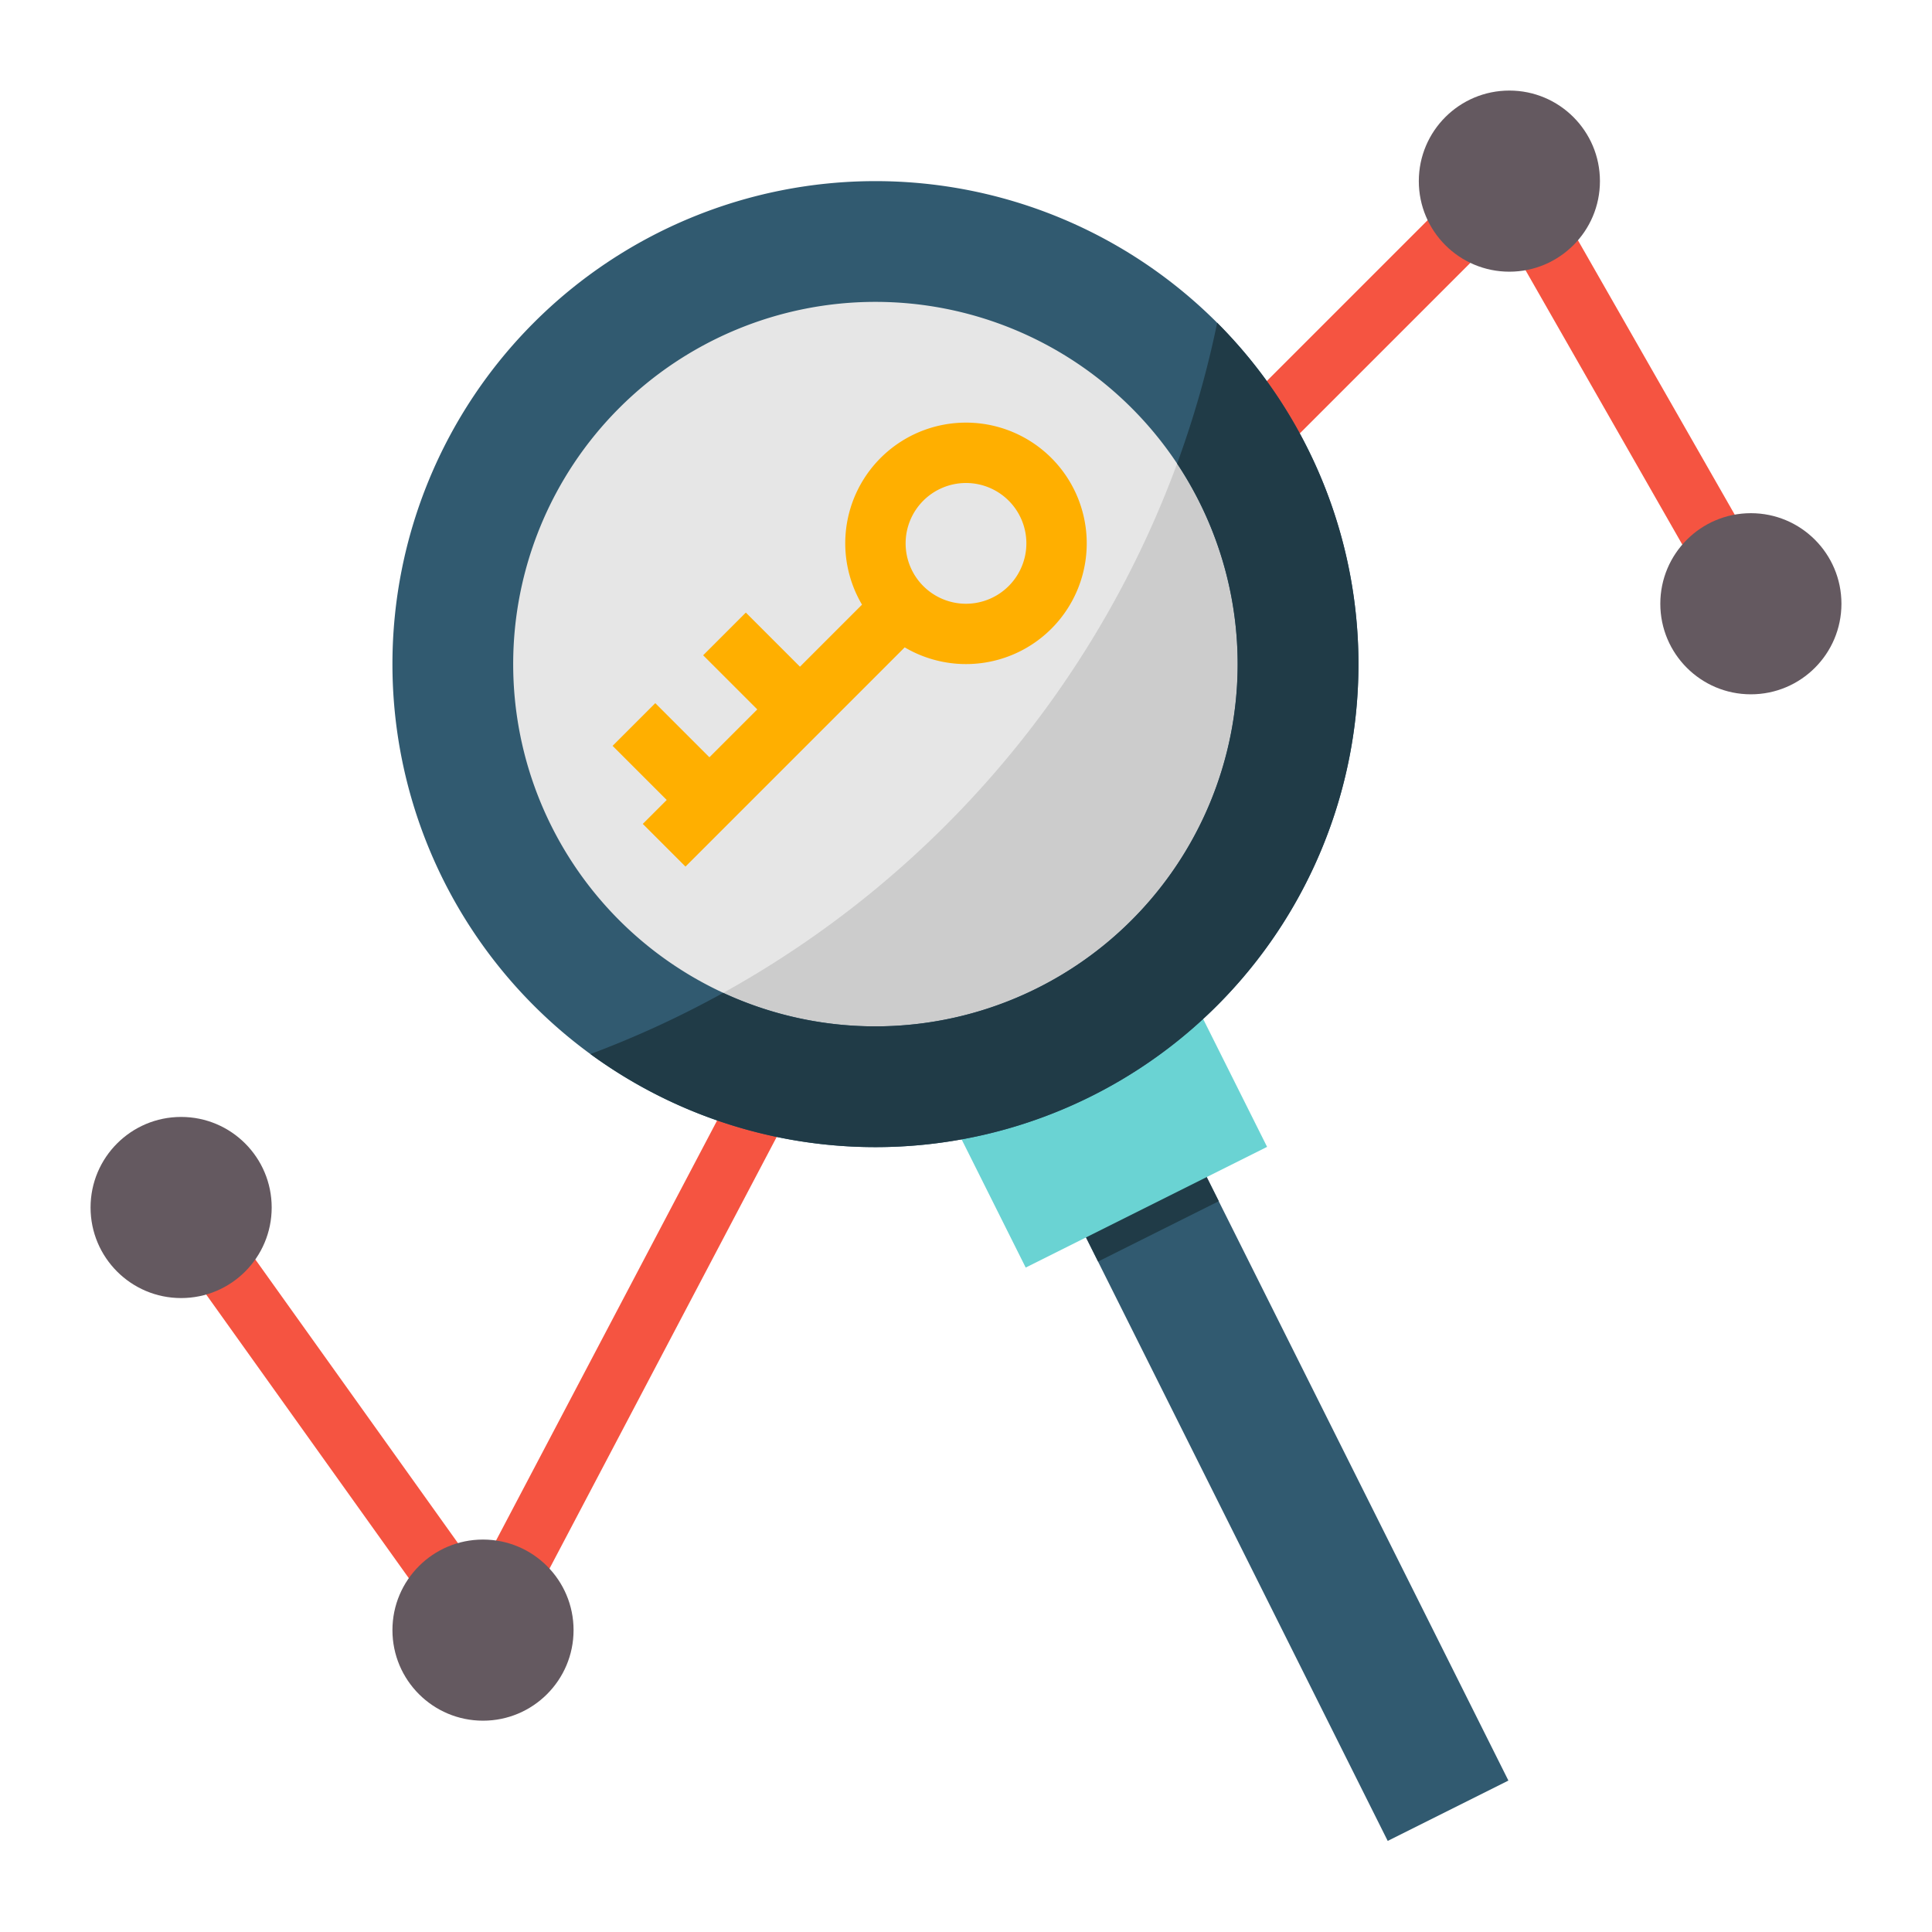
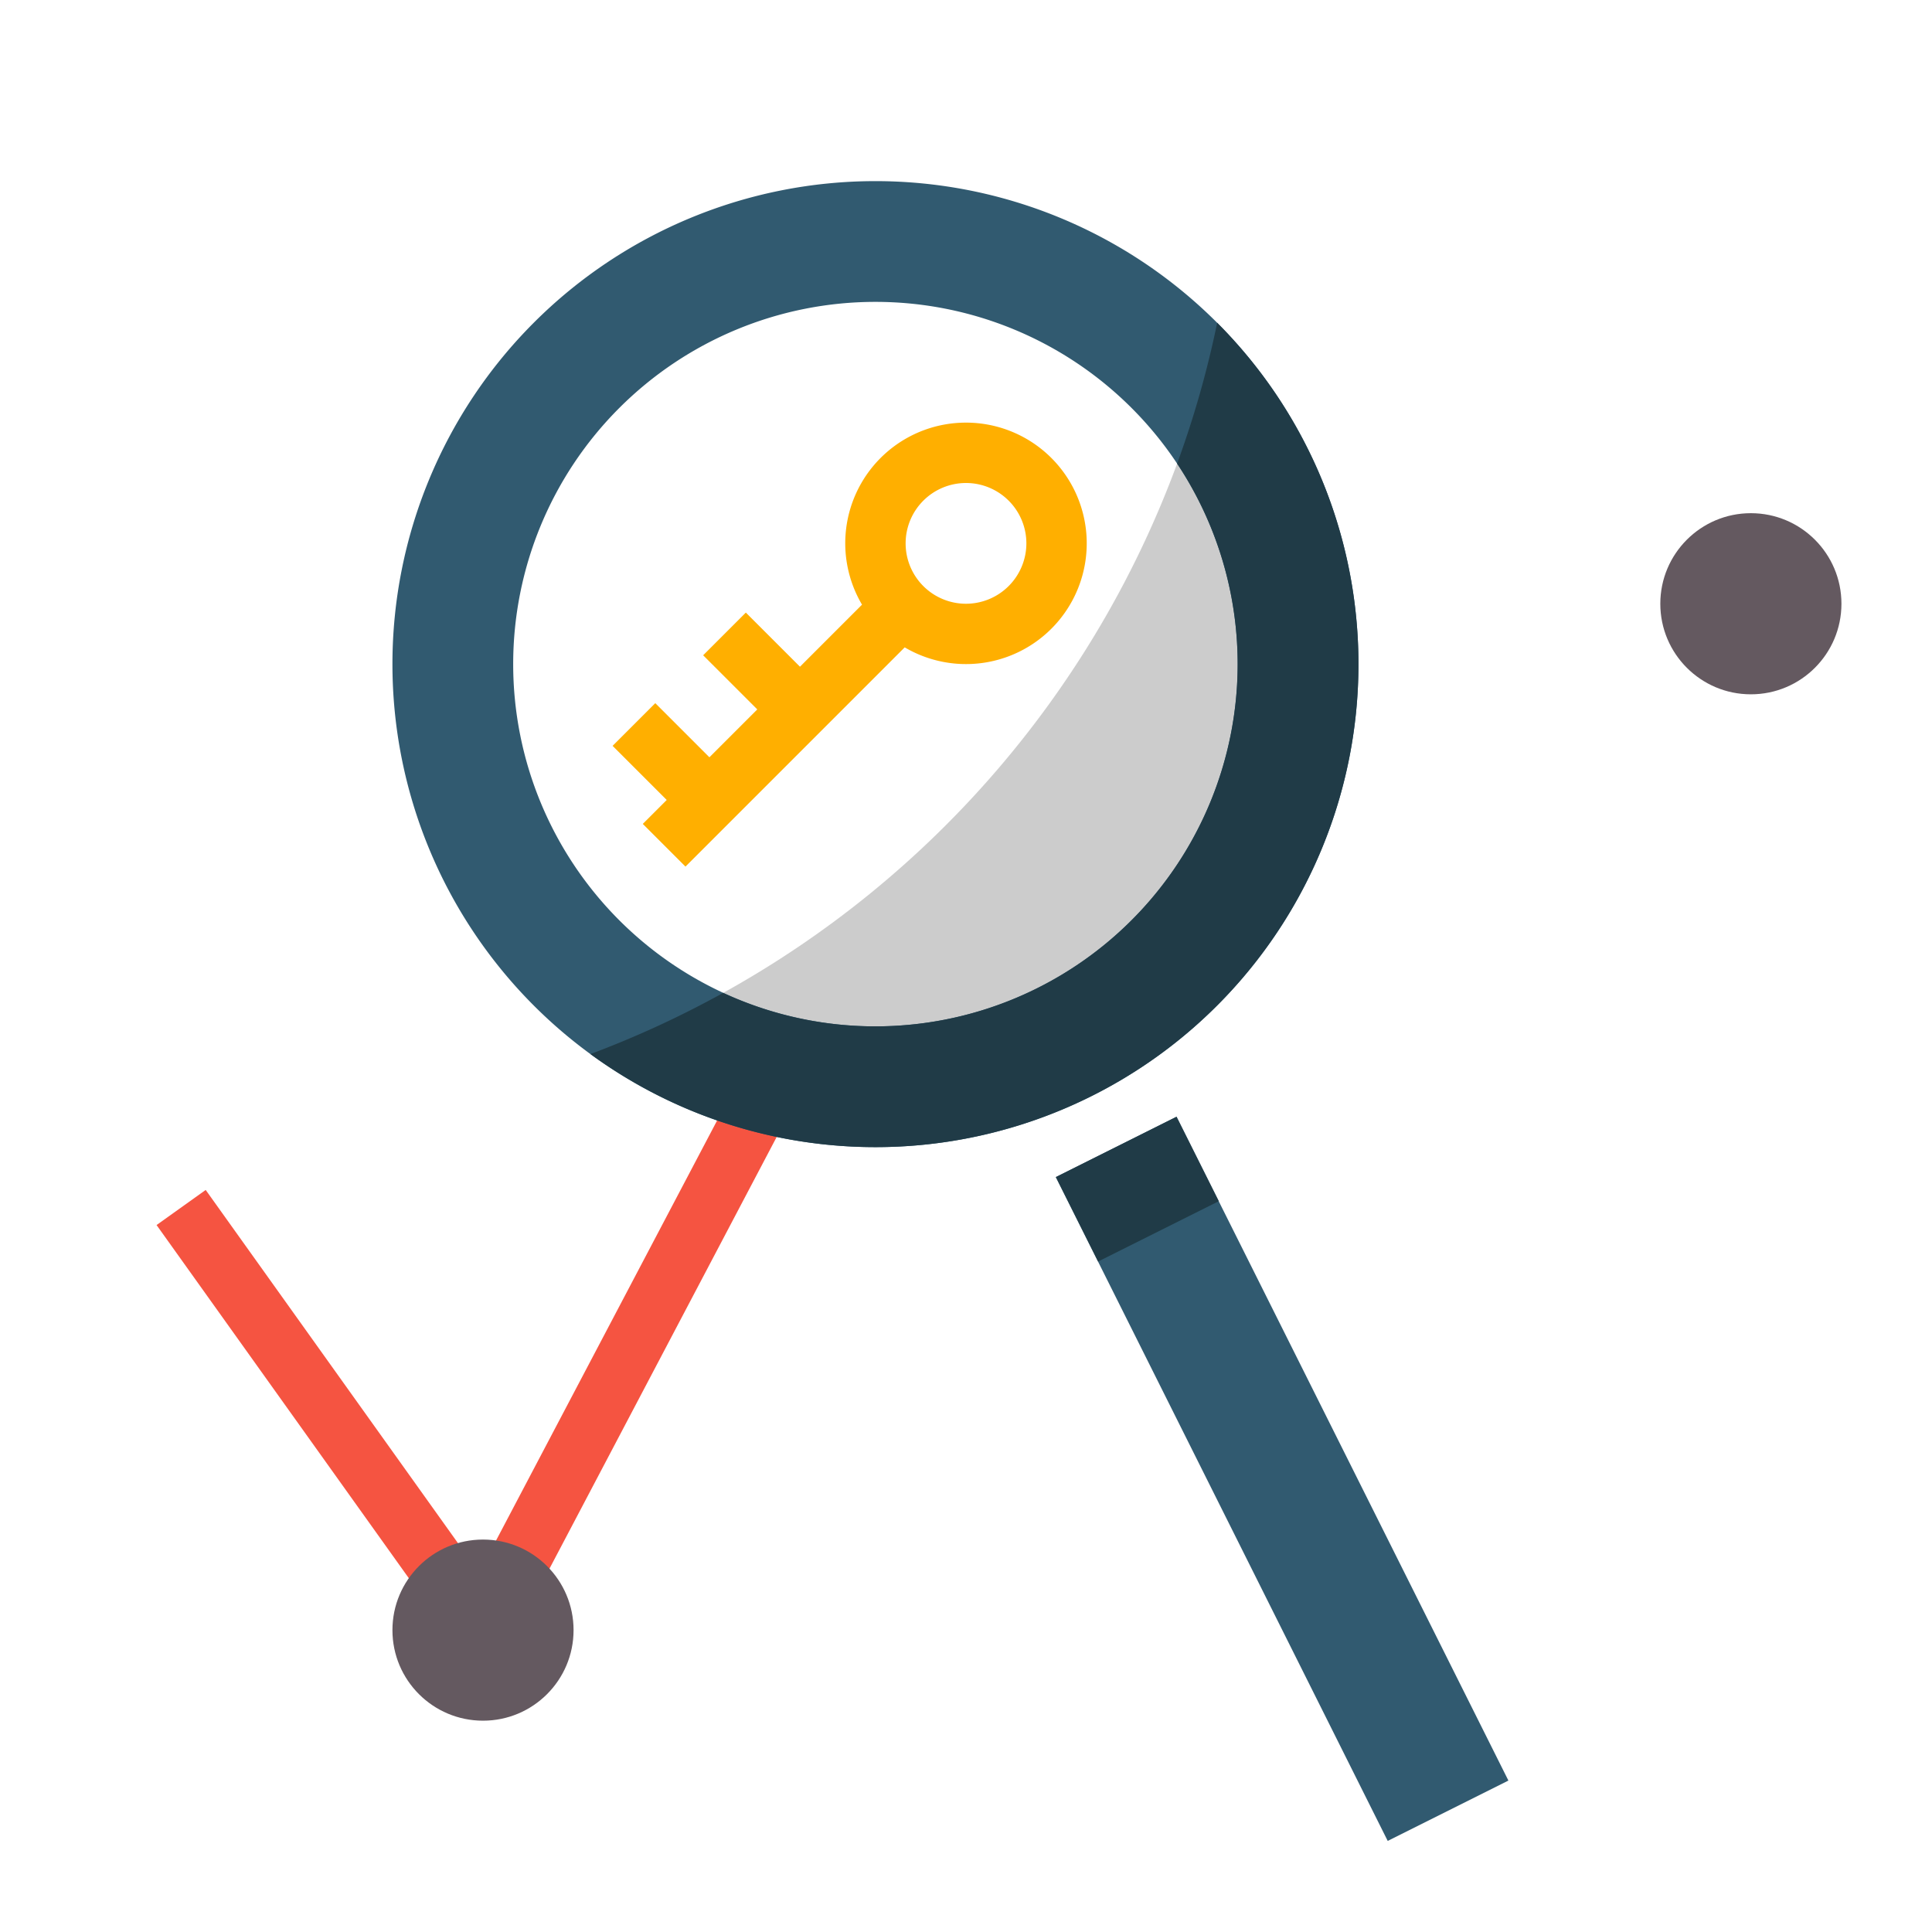
<svg xmlns="http://www.w3.org/2000/svg" height="512" viewBox="0 0 512 512" width="512">
  <g id="flat">
-     <rect fill="#e6e6e6" height="208" rx="104" width="208" x="128" y="72" />
    <path d="m336 176a103.538 103.538 0 0 0 -20.838-62.456q-1.522 4.692-3.211 9.307a264.873 264.873 0 0 1 -120.3 140.274q-4.3 2.379-8.693 4.6a103.528 103.528 0 0 0 49.042 12.275 104 104 0 0 0 104-104z" fill="#ccc" />
    <path d="m322.111 293.613h35.777v196.774h-35.777z" fill="#315a70" transform="matrix(.894 -.447 .447 .894 -139.413 193.437)" />
    <path d="m283.711 302.678h35.777v25.044h-35.777z" fill="#203b47" transform="matrix(.894 -.447 .447 .894 -109.121 168.155)" />
-     <path d="m128 440a8 8 0 0 1 -6.509-3.35l-80-112 13.02-9.3 72.456 101.439 73.955-140.515 14.158 7.452-80 152a8 8 0 0 1 -6.536 4.255c-.183.013-.364.019-.544.019z" fill="#f55441" />
-     <path d="m457.054 163.969-58.8-102.906-72.594 72.594-11.314-11.314 80-80a8 8 0 0 1 12.6 1.688l64 112z" fill="#f55441" />
-     <path d="m256.223 269.167h71.554v53.666h-71.554z" fill="#6ad3d3" transform="matrix(.894 -.447 .447 .894 -101.548 161.836)" />
+     <path d="m128 440a8 8 0 0 1 -6.509-3.35l-80-112 13.02-9.3 72.456 101.439 73.955-140.515 14.158 7.452-80 152a8 8 0 0 1 -6.536 4.255z" fill="#f55441" />
    <path d="m232 48a128 128 0 1 0 128 128 128 128 0 0 0 -128-128zm0 224a96 96 0 1 1 96-96 96 96 0 0 1 -96 96z" fill="#315a70" />
    <g fill="#645960">
-       <circle cx="48" cy="320" r="24" />
      <circle cx="128" cy="432" r="24" />
-       <circle cx="400" cy="48" r="24" />
      <circle cx="464" cy="160" r="24" />
    </g>
    <path d="m256 112a31.979 31.979 0 0 0 -27.556 48.242l-16.444 16.444-14.343-14.343-11.314 11.314 14.343 14.343-12.686 12.686-14.343-14.343-11.314 11.314 14.343 14.343-6.343 6.343 11.314 11.314 58.1-58.1a31.994 31.994 0 1 0 16.243-59.557zm0 48a16 16 0 1 1 16-16 16.019 16.019 0 0 1 -16 16z" fill="#ffaf00" />
    <path d="m322.562 85.545a262.062 262.062 0 0 1 -10.611 37.306 96.022 96.022 0 0 1 -120.3 140.274 262.663 262.663 0 0 1 -35.181 16.212 128 128 0 0 0 166.1-193.792z" fill="#203b47" />
  </g>
</svg>